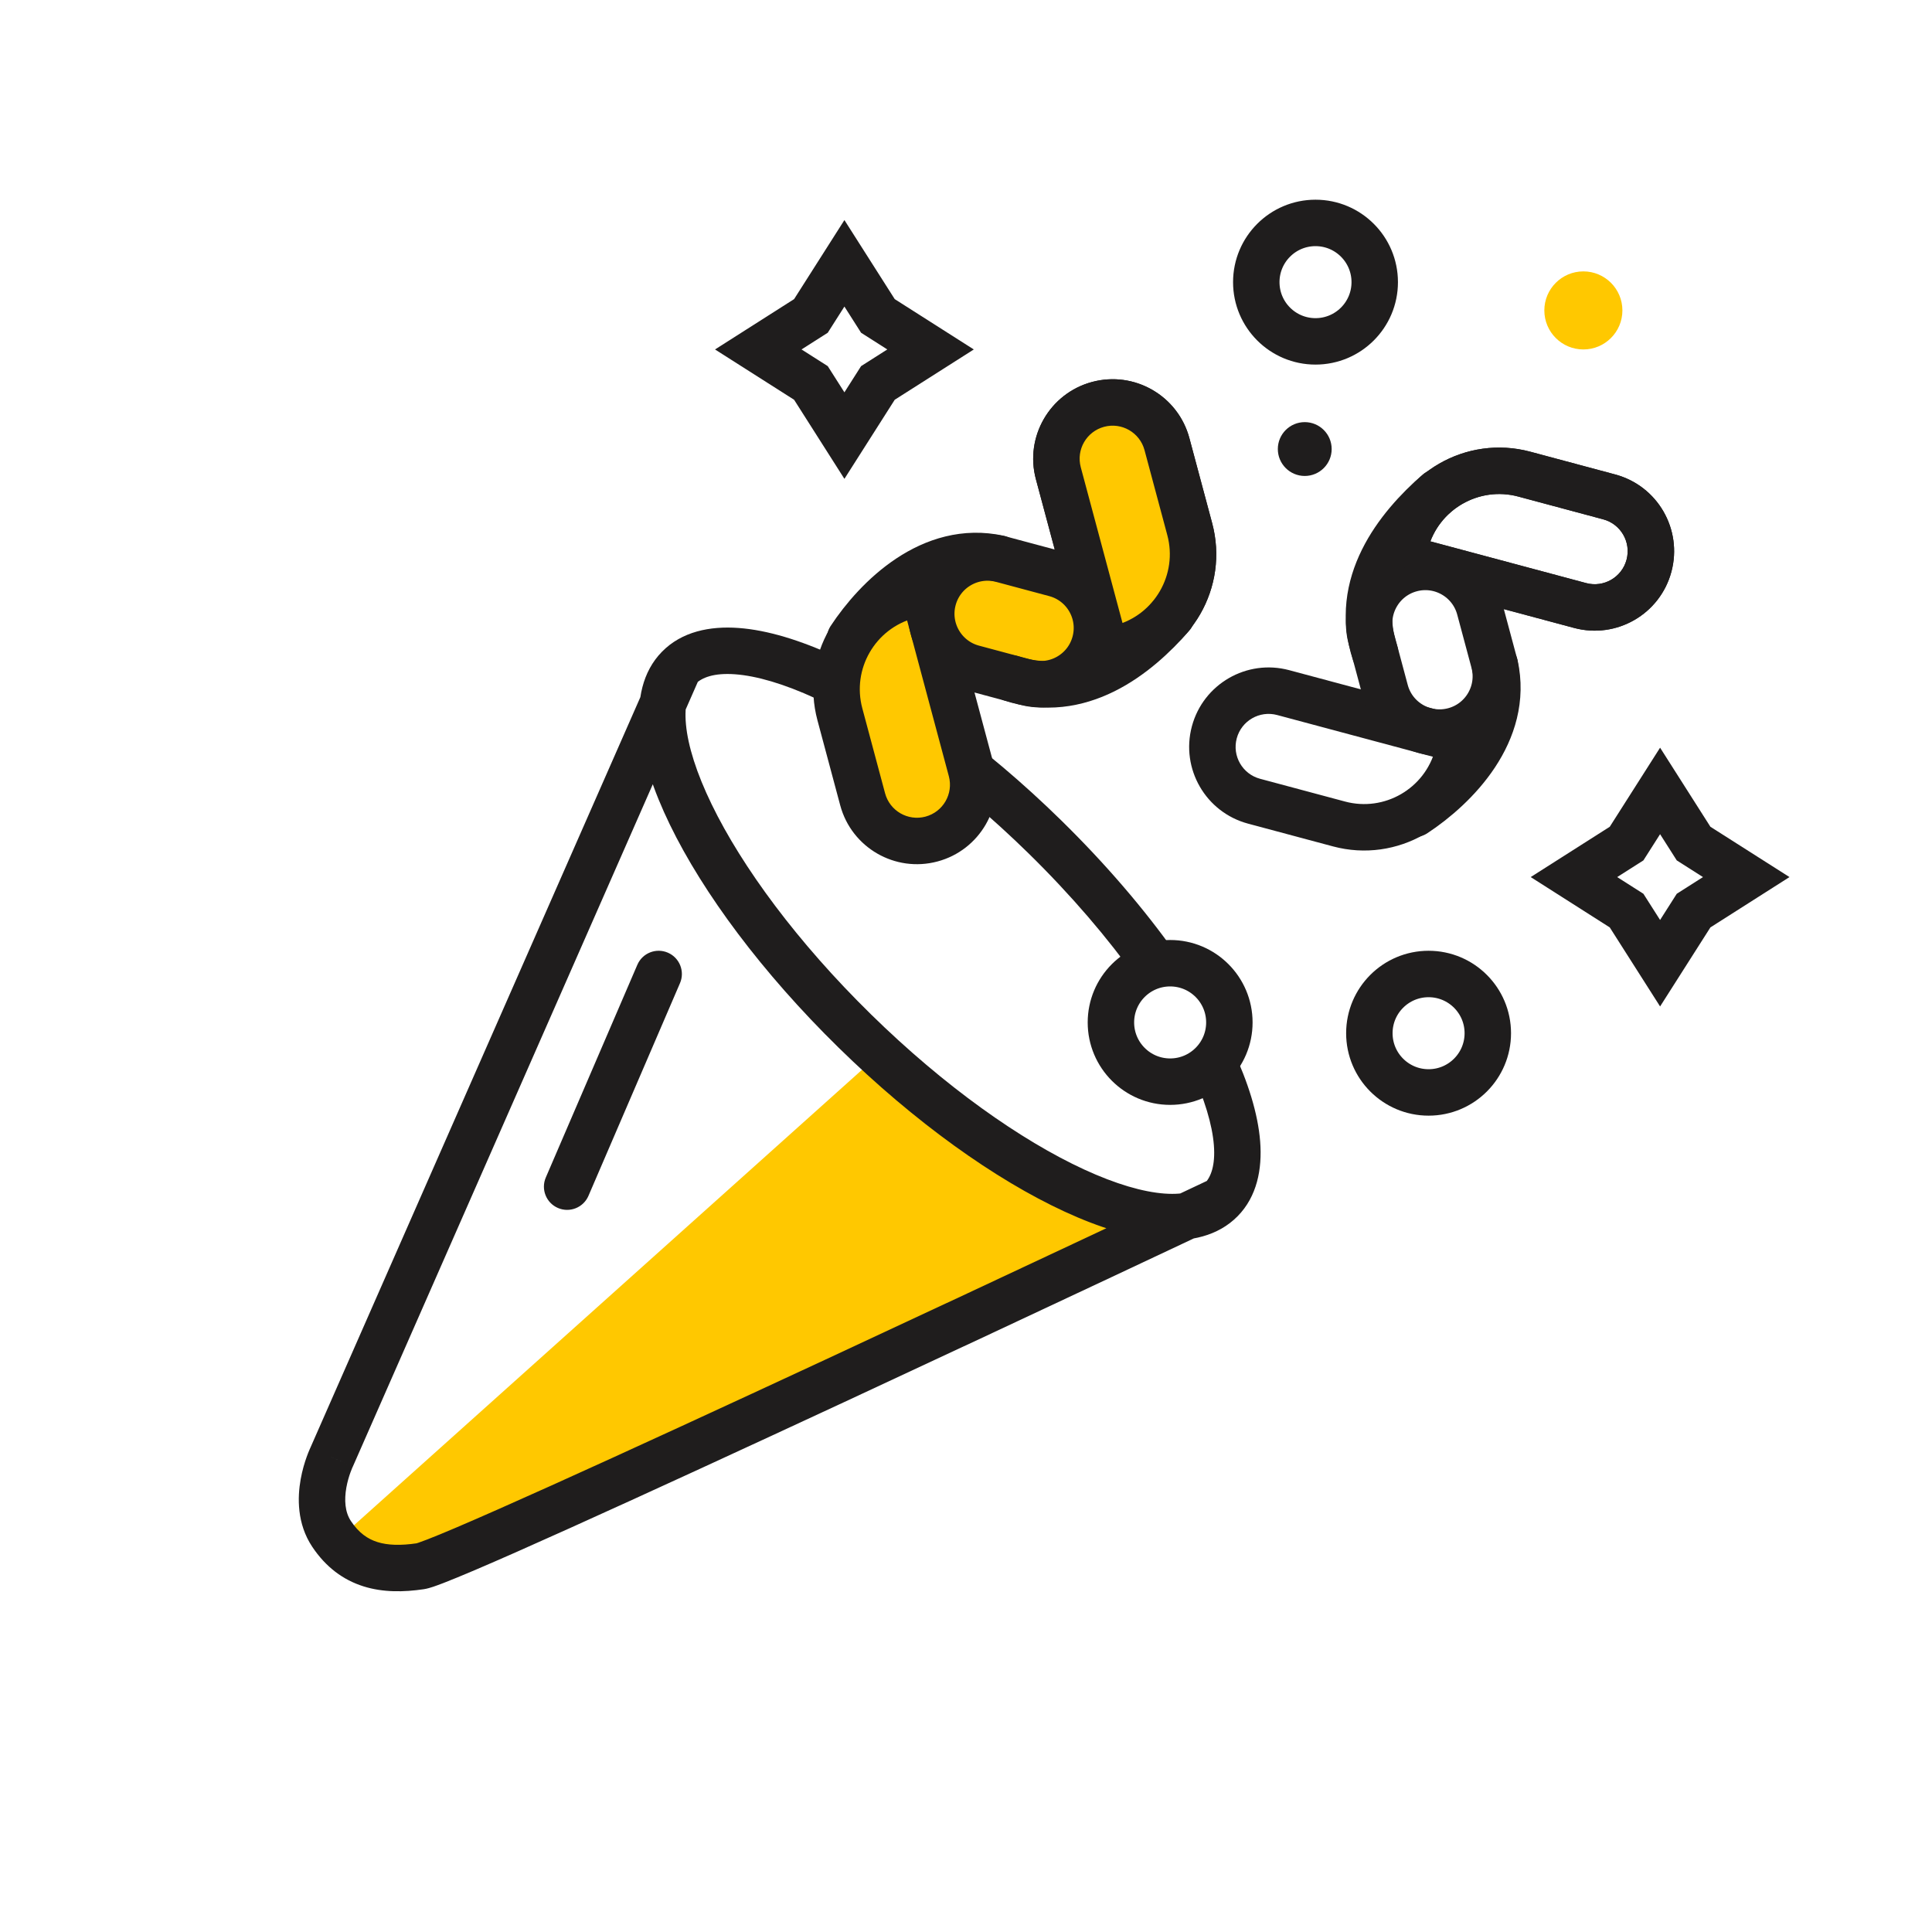
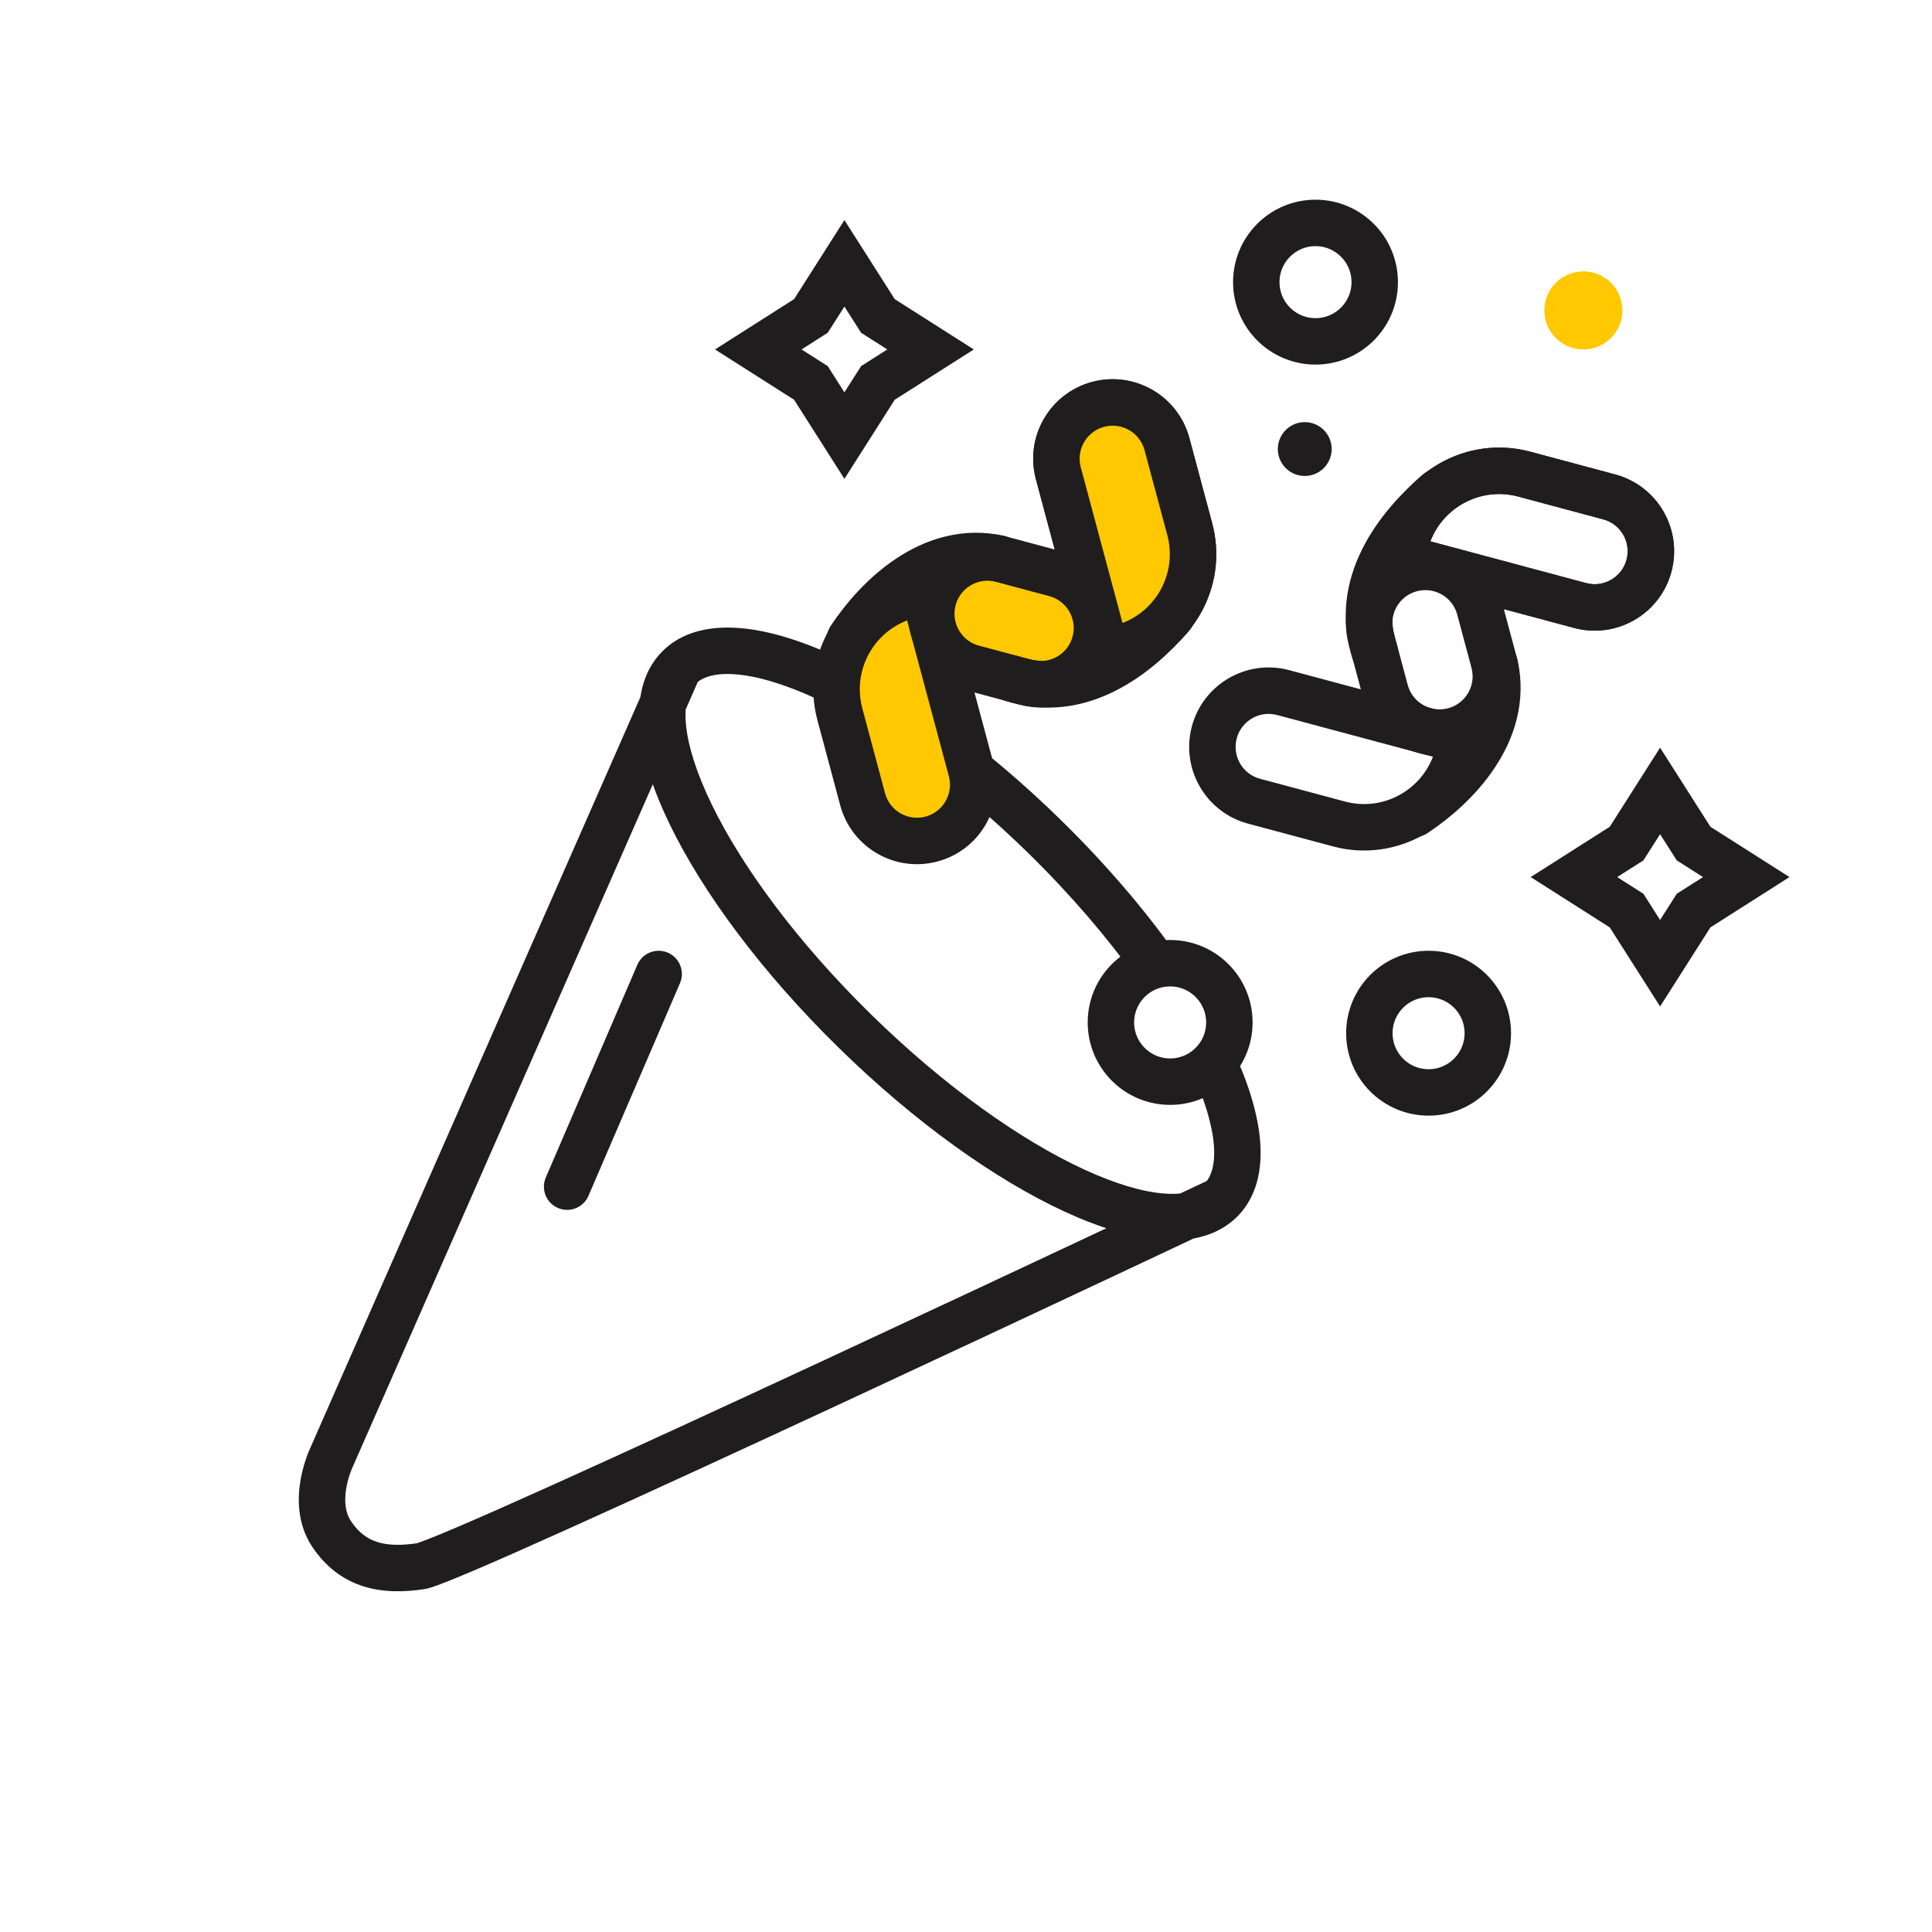
<svg xmlns="http://www.w3.org/2000/svg" width="88" height="88" viewBox="0 0 104 104" fill="none">
-   <path d="M17.5 83.5L46.5 57.5L61.5 66L21 85L17.5 83.5Z" fill="#FFC800" />
  <path d="M17.849 78.442L18.974 78.987L18.984 78.966L18.994 78.945L17.849 78.442ZM64.841 63.714C64.492 64.071 63.841 64.335 62.686 64.25C61.538 64.166 60.069 63.742 58.36 62.954C54.952 61.383 50.844 58.483 46.886 54.603L45.136 56.389C49.243 60.415 53.583 63.504 57.313 65.224C59.173 66.082 60.947 66.629 62.502 66.743C64.05 66.858 65.563 66.549 66.627 65.464L64.841 63.714ZM46.886 54.603C42.928 50.723 39.947 46.674 38.309 43.298C37.487 41.605 37.033 40.145 36.926 38.999C36.818 37.846 37.069 37.19 37.419 36.833L35.634 35.083C34.57 36.168 34.292 37.687 34.437 39.233C34.583 40.785 35.165 42.547 36.059 44.39C37.853 48.085 41.029 52.362 45.136 56.389L46.886 54.603ZM37.419 36.833C37.769 36.476 38.42 36.212 39.575 36.297C40.722 36.382 42.191 36.806 43.9 37.593C47.308 39.165 51.416 42.064 55.374 45.944L57.124 44.159C53.017 40.132 48.678 37.043 44.947 35.323C43.087 34.466 41.314 33.918 39.759 33.804C38.211 33.69 36.698 33.998 35.634 35.083L37.419 36.833ZM35.382 35.455L16.705 77.938L18.994 78.945L37.671 36.461L35.382 35.455ZM17.849 78.442C16.725 77.896 16.725 77.897 16.724 77.897C16.724 77.897 16.724 77.897 16.724 77.898C16.724 77.898 16.723 77.899 16.723 77.9C16.723 77.901 16.722 77.902 16.721 77.904C16.72 77.907 16.718 77.911 16.716 77.915C16.712 77.924 16.706 77.935 16.7 77.949C16.688 77.975 16.672 78.011 16.653 78.056C16.615 78.144 16.565 78.267 16.511 78.418C16.402 78.718 16.272 79.142 16.184 79.636C16.014 80.59 15.971 82.007 16.809 83.265L18.89 81.878C18.569 81.397 18.525 80.749 18.645 80.073C18.703 79.752 18.789 79.469 18.863 79.266C18.899 79.166 18.93 79.088 18.951 79.039C18.962 79.015 18.969 78.998 18.973 78.989C18.976 78.984 18.977 78.982 18.977 78.981C18.977 78.981 18.977 78.982 18.976 78.983C18.976 78.983 18.976 78.984 18.976 78.984C18.975 78.985 18.975 78.985 18.975 78.985C18.975 78.986 18.975 78.986 18.975 78.986C18.974 78.987 18.974 78.987 17.849 78.442ZM16.809 83.265C17.539 84.359 18.474 85.05 19.567 85.394C20.624 85.727 21.741 85.706 22.815 85.547L22.448 83.074C21.566 83.204 20.872 83.184 20.317 83.009C19.797 82.846 19.319 82.523 18.89 81.878L16.809 83.265ZM22.815 85.547C22.996 85.52 23.188 85.459 23.324 85.414C23.485 85.36 23.676 85.289 23.889 85.207C24.317 85.041 24.874 84.811 25.535 84.53C26.86 83.966 28.637 83.179 30.705 82.246C34.844 80.381 40.176 77.922 45.443 75.475C50.711 73.027 55.917 70.588 59.806 68.761C61.75 67.848 63.366 67.087 64.495 66.555C65.06 66.289 65.503 66.08 65.805 65.938C65.956 65.867 66.071 65.812 66.149 65.775C66.188 65.757 66.218 65.743 66.238 65.734C66.248 65.729 66.255 65.725 66.26 65.723C66.263 65.722 66.265 65.721 66.266 65.72C66.266 65.72 66.267 65.72 66.267 65.72C66.268 65.719 66.268 65.719 65.734 64.589C65.2 63.459 65.2 63.459 65.2 63.459C65.199 63.459 65.199 63.459 65.198 63.46C65.197 63.46 65.195 63.461 65.193 63.462C65.188 63.465 65.18 63.468 65.171 63.473C65.151 63.482 65.121 63.496 65.082 63.514C65.004 63.551 64.889 63.606 64.738 63.677C64.436 63.819 63.994 64.028 63.429 64.294C62.301 64.826 60.686 65.585 58.743 66.498C54.856 68.324 49.653 70.761 44.39 73.207C39.125 75.654 33.804 78.108 29.678 79.967C27.614 80.897 25.856 81.676 24.555 82.23C23.904 82.507 23.377 82.725 22.987 82.875C22.791 82.951 22.64 83.006 22.53 83.043C22.396 83.088 22.39 83.083 22.448 83.074L22.815 85.547ZM55.374 45.944C57.672 48.196 59.646 50.512 61.22 52.724L63.257 51.276C61.592 48.934 59.52 46.507 57.124 44.159L55.374 45.944ZM64.086 57.53C64.847 59.155 65.257 60.55 65.343 61.642C65.428 62.739 65.181 63.367 64.841 63.714L66.627 65.464C67.66 64.41 67.952 62.944 67.835 61.447C67.717 59.946 67.182 58.246 66.35 56.47L64.086 57.53Z" fill="#1F1D1D" />
  <path d="M36.604 52.924C36.877 52.29 36.584 51.555 35.95 51.282C35.316 51.009 34.581 51.302 34.308 51.936L36.604 52.924ZM29.381 63.384C29.108 64.018 29.401 64.753 30.035 65.026C30.669 65.299 31.404 65.006 31.677 64.372L29.381 63.384ZM34.308 51.936L29.381 63.384L31.677 64.372L36.604 52.924L34.308 51.936Z" fill="#1F1D1D" />
  <circle cx="76.901" cy="55.618" r="3.188" stroke="#1F1D1D" stroke-width="2.5" />
  <circle cx="85.233" cy="16.71" r="2.101" fill="#FFC800" />
  <circle cx="70.235" cy="24.172" r="1.449" fill="#1F1D1D" />
  <circle cx="62.989" cy="55.038" r="3.188" stroke="#1F1D1D" stroke-width="2.5" />
  <circle cx="70.814" cy="15.188" r="3.188" stroke="#1F1D1D" stroke-width="2.5" />
  <path d="M45.455 14.174L47.258 17.007L50.092 18.811L47.258 20.614L45.455 23.448L43.652 20.614L40.818 18.811L43.652 17.007L45.455 14.174Z" stroke="#1F1D1D" stroke-width="2.5" />
  <path d="M89.363 42.576L91.166 45.41L94 47.213L91.166 49.017L89.363 51.85L87.559 49.017L84.726 47.213L87.559 45.41L89.363 42.576Z" stroke="#1F1D1D" stroke-width="2.5" />
  <path d="M75.446 30.019L74.238 29.696L73.915 30.903L75.122 31.227L75.446 30.019ZM81.728 26.73L86.301 27.956L86.948 25.541L82.375 24.315L81.728 26.73ZM85.382 31.387L75.769 28.812L75.122 31.227L84.734 33.802L85.382 31.387ZM76.653 30.343L76.869 29.535L74.455 28.888L74.238 29.696L76.653 30.343ZM87.557 30.131C87.303 31.079 86.329 31.642 85.382 31.387L84.734 33.802C87.016 34.414 89.361 33.06 89.972 30.778L87.557 30.131ZM86.301 27.956C87.249 28.209 87.811 29.184 87.557 30.131L89.972 30.778C90.583 28.497 89.23 26.152 86.948 25.541L86.301 27.956ZM82.375 24.315C78.925 23.391 75.379 25.438 74.455 28.888L76.869 29.535C77.436 27.419 79.612 26.163 81.728 26.73L82.375 24.315Z" fill="#1F1D1D" />
  <path d="M75.446 30.019L74.238 29.696L73.915 30.903L75.122 31.227L75.446 30.019ZM81.728 26.73L86.301 27.956L86.948 25.541L82.375 24.315L81.728 26.73ZM85.382 31.387L75.769 28.812L75.122 31.227L84.734 33.802L85.382 31.387ZM76.653 30.343L76.869 29.535L74.455 28.888L74.238 29.696L76.653 30.343ZM87.557 30.131C87.303 31.079 86.329 31.642 85.382 31.387L84.734 33.802C87.016 34.414 89.361 33.06 89.972 30.778L87.557 30.131ZM86.301 27.956C87.249 28.209 87.811 29.184 87.557 30.131L89.972 30.778C90.583 28.497 89.23 26.152 86.948 25.541L86.301 27.956ZM82.375 24.315C78.925 23.391 75.379 25.438 74.455 28.888L76.869 29.535C77.436 27.419 79.612 26.163 81.728 26.73L82.375 24.315Z" fill="#1F1D1D" />
  <path d="M78.686 39.858L79.893 40.181L80.216 38.974L79.009 38.651L78.686 39.858ZM72.403 43.147L67.83 41.922L67.183 44.337L71.756 45.562L72.403 43.147ZM68.75 38.49L78.362 41.065L79.009 38.651L69.397 36.075L68.75 38.49ZM77.478 39.535L77.262 40.342L79.677 40.989L79.893 40.181L77.478 39.535ZM66.574 39.746C66.828 38.798 67.802 38.236 68.75 38.49L69.397 36.075C67.115 35.464 64.77 36.818 64.159 39.099L66.574 39.746ZM67.83 41.922C66.882 41.668 66.32 40.694 66.574 39.746L64.159 39.099C63.548 41.38 64.901 43.725 67.183 44.337L67.83 41.922ZM71.756 45.562C75.206 46.486 78.752 44.439 79.677 40.989L77.262 40.342C76.695 42.458 74.519 43.714 72.403 43.147L71.756 45.562Z" fill="#1F1D1D" />
  <path d="M75.944 30.621C77.558 30.189 79.218 31.147 79.65 32.761L80.418 35.624C80.85 37.239 79.892 38.898 78.278 39.331V39.331C76.663 39.764 75.003 38.806 74.571 37.191L73.804 34.328C73.371 32.713 74.329 31.054 75.944 30.621V30.621Z" stroke="#1F1D1D" stroke-width="2.5" />
  <path d="M76.148 43.808C78.34 42.364 81.268 39.425 80.471 35.802" stroke="#1F1D1D" stroke-width="2.5" stroke-linecap="round" />
  <path d="M77.399 26.494C75.225 28.378 72.791 31.455 74.022 35.15" stroke="#1F1D1D" stroke-width="2.5" stroke-linecap="round" />
  <path d="M59.546 35.087L59.87 36.294L58.663 36.618L58.339 35.41L59.546 35.087ZM62.836 28.805L61.61 24.231L64.025 23.584L65.25 28.158L62.836 28.805ZM58.178 25.151L60.754 34.763L58.339 35.41L55.763 25.798L58.178 25.151ZM59.223 33.88L60.031 33.663L60.678 36.078L59.87 36.294L59.223 33.88ZM59.434 22.975C58.487 23.229 57.924 24.203 58.178 25.151L55.763 25.798C55.152 23.517 56.506 21.172 58.787 20.56L59.434 22.975ZM61.61 24.231C61.356 23.284 60.382 22.721 59.434 22.975L58.787 20.56C61.069 19.949 63.414 21.303 64.025 23.584L61.61 24.231ZM65.25 28.158C66.175 31.608 64.127 35.154 60.678 36.078L60.031 33.663C62.147 33.096 63.403 30.921 62.836 28.805L65.25 28.158Z" fill="#1F1D1D" />
  <path d="M60.354 34.87C63.137 34.125 64.789 31.264 64.043 28.481L62.818 23.908C62.385 22.293 60.725 21.335 59.111 21.768V21.768C57.496 22.2 56.538 23.86 56.971 25.474L59.546 35.087L60.354 34.87Z" fill="#FFC800" />
  <path d="M59.546 35.087L59.87 36.294L58.663 36.618L58.339 35.41L59.546 35.087ZM62.836 28.805L61.61 24.231L64.025 23.584L65.25 28.158L62.836 28.805ZM58.178 25.151L60.754 34.763L58.339 35.41L55.763 25.798L58.178 25.151ZM59.223 33.88L60.031 33.663L60.678 36.078L59.87 36.294L59.223 33.88ZM59.434 22.975C58.487 23.229 57.924 24.203 58.178 25.151L55.763 25.798C55.152 23.517 56.506 21.172 58.787 20.56L59.434 22.975ZM61.61 24.231C61.356 23.284 60.382 22.721 59.434 22.975L58.787 20.56C61.069 19.949 63.414 21.303 64.025 23.584L61.61 24.231ZM65.25 28.158C66.175 31.608 64.127 35.154 60.678 36.078L60.031 33.663C62.147 33.096 63.403 30.921 62.836 28.805L65.25 28.158Z" fill="#1F1D1D" />
  <path d="M48.9 32.063C46.117 32.809 44.465 35.67 45.211 38.453L46.437 43.026C46.869 44.641 48.529 45.599 50.143 45.166V45.166C51.758 44.733 52.716 43.074 52.283 41.459L49.708 31.847L48.9 32.063Z" fill="#FFC800" />
  <path d="M49.708 31.847L49.384 30.64L50.592 30.316L50.915 31.523L49.708 31.847ZM46.419 38.129L47.644 42.703L45.229 43.35L44.004 38.776L46.419 38.129ZM51.076 41.783L48.5 32.17L50.915 31.523L53.491 41.136L51.076 41.783ZM50.031 33.054L49.224 33.271L48.577 30.856L49.384 30.64L50.031 33.054ZM49.82 43.959C50.767 43.705 51.33 42.731 51.076 41.783L53.491 41.136C54.102 43.417 52.748 45.762 50.467 46.373L49.82 43.959ZM47.644 42.703C47.898 43.65 48.872 44.213 49.82 43.959L50.467 46.373C48.185 46.985 45.84 45.631 45.229 43.35L47.644 42.703ZM44.004 38.776C43.079 35.326 45.127 31.78 48.577 30.856L49.224 33.271C47.107 33.838 45.852 36.013 46.419 38.129L44.004 38.776Z" fill="#1F1D1D" />
  <path d="M58.944 34.589C59.377 32.974 58.419 31.315 56.804 30.882L53.941 30.115C52.327 29.682 50.667 30.64 50.234 32.255V32.255C49.802 33.87 50.76 35.529 52.375 35.962L55.238 36.729C56.852 37.162 58.512 36.203 58.944 34.589V34.589Z" fill="#FFC800" stroke="#1F1D1D" stroke-width="2.5" />
  <path d="M45.758 34.384C47.202 32.193 50.141 29.265 53.763 30.061" stroke="#1F1D1D" stroke-width="2.5" stroke-linecap="round" />
  <path d="M63.072 33.134C61.188 35.307 58.111 37.742 54.415 36.51" stroke="#1F1D1D" stroke-width="2.5" stroke-linecap="round" />
</svg>